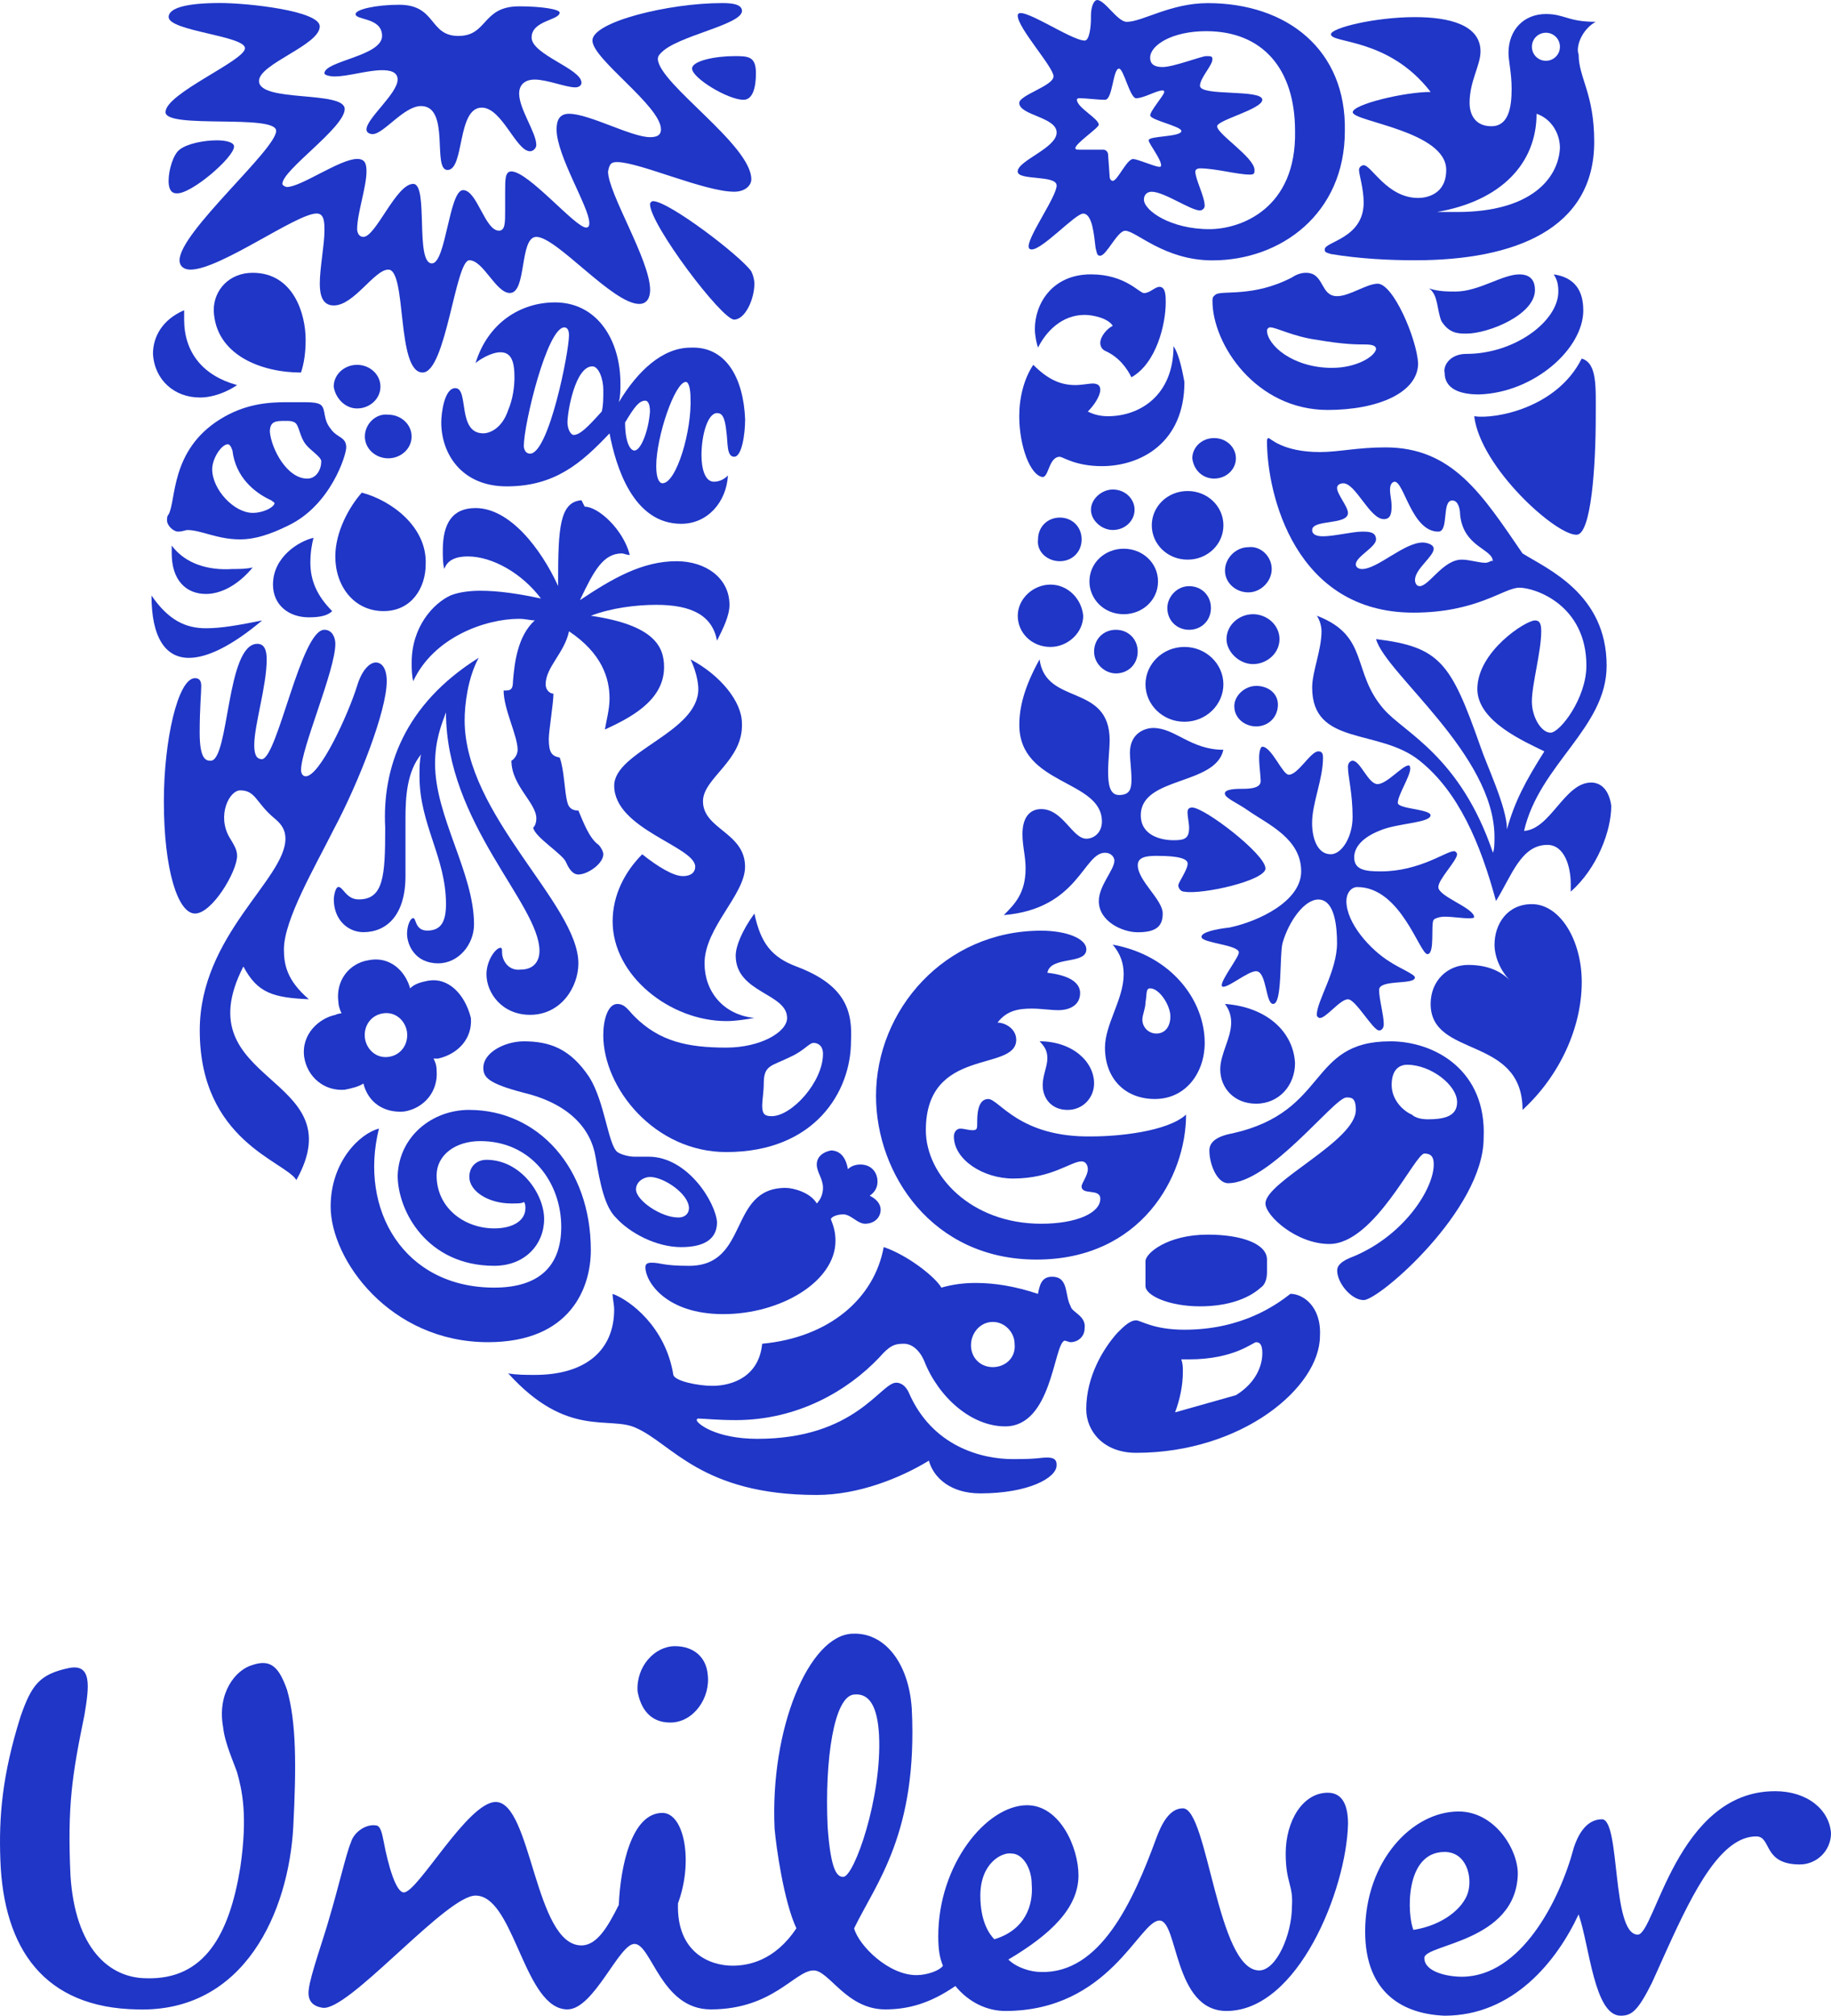
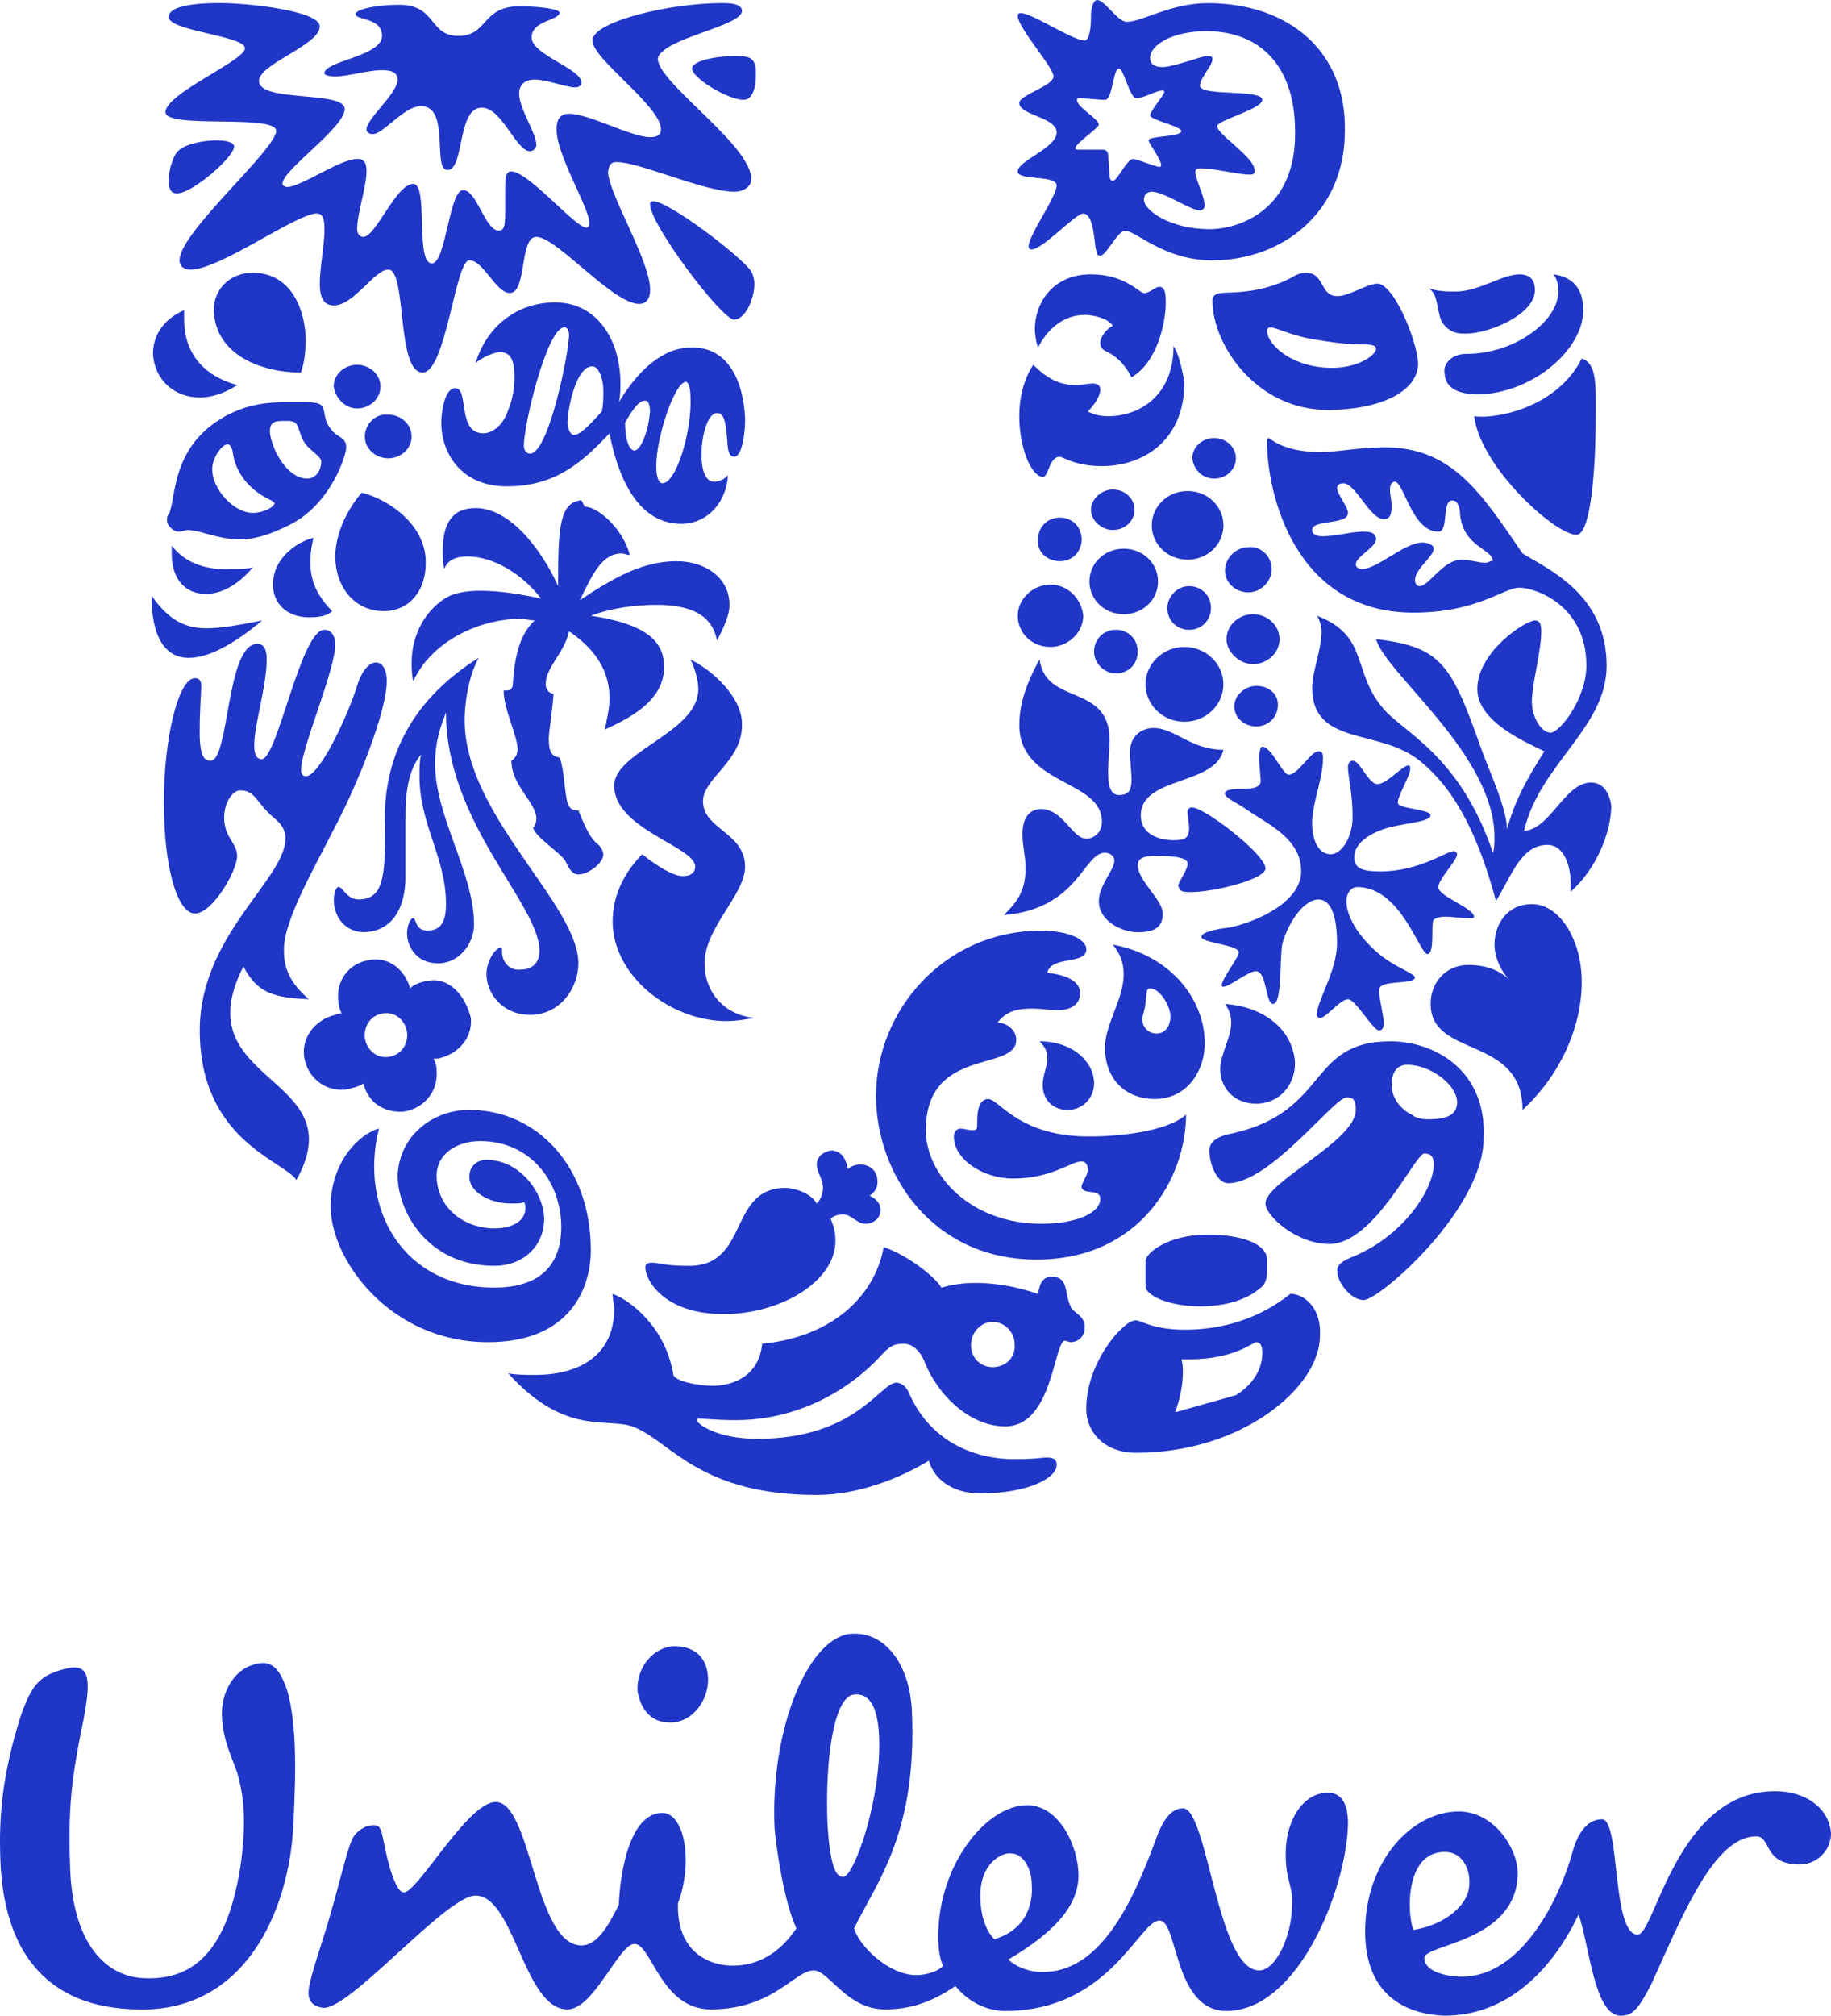
<svg xmlns="http://www.w3.org/2000/svg" id="Capa_1" data-name="Capa 1" viewBox="0 0 514.78 566.37">
  <defs>
    <style>
      .cls-1 {
        fill: #1f36c7;
        fill-rule: evenodd;
        stroke-width: 0px;
      }
    </style>
  </defs>
  <g id="text">
    <g id="Mask">
      <path id="path-1" class="cls-1" d="m499.01,503.29c9.2,0,15.33,5.26,15.77,11.83,0,4.82-3.94,8.76-8.76,8.76-10.51,0-7.88-7.88-12.26-7.88-9.81,0-17.52,15.08-24.86,31.23l-1.13,2.49-1.68,3.75-1.68,3.71c-3.94,7.88-5.69,9.2-8.76,9.2-7.45,0-8.76-19.71-11.83-28.47-6.13,13.14-18.4,28.47-37.67,28.47-11.39-.44-22.34-6.13-22.34-23.65,0-19.71,13.14-33.73,26.28-33.73,10.07,0,16.64,10.51,16.64,17.52-.44,19.27-26.28,19.71-26.28,23.65s6.57,5.26,10.51,5.26c16.64,0,27.6-21.46,31.54-36.36.88-2.63,3.07-7.88,7.88-7.88,5.26,0,2.63,32.41,10.07,32.41,4.82,0,10.95-40.3,38.55-40.3Zm-259.31-44.24c8.76-.44,15.77,7.88,16.64,21.03,1.75,35.04-10.07,49.06-16.21,61.76,1.31,4.82,9.64,13.14,17.52,13.14,3.07,0,6.57-1.31,7.45-2.63-.88-2.19-1.31-4.38-1.31-8.32,0-20.15,13.58-36.79,24.97-36.79,9.2,0,14.45,11.83,14.45,19.71,0,9.2-7.88,16.64-19.71,23.65,2.19,2.19,6.13,3.5,9.2,3.5,16.64.44,25.84-19.71,32.41-37.67,1.31-3.5,3.5-8.32,7.45-8.32,7.01,0,9.64,45.55,21.46,45.55,4.82,0,9.2-10.07,9.2-17.96.44-6.13-1.75-6.57-1.75-14.89,0-9.2,4.82-17.08,11.83-17.08,4.38,0,5.69,3.94,5.69,8.76-.44,18.4-14.02,52.56-34.17,52.56-14.89,0-13.58-25.41-18.84-25.41-5.69,0-14.02,25.41-43.36,25.41-4.82,0-10.07-2.19-14.02-7.01-7.01,4.82-13.14,6.57-19.71,6.57-10.95,0-15.77-10.95-20.15-10.95-5.26,0-11.39,10.95-28.91,10.95-14.02,0-16.64-18.4-21.46-18.4-4.38,0-11.39,18.4-18.84,18.4-5.98,0-9.67-7.61-13.15-15.4l-1.04-2.34c-3.29-7.37-6.57-14.24-11.65-14.24-3.98,0-12.26,7.42-20.65,15.05l-2.29,2.08c-8.36,7.62-16.43,14.82-19.99,14.4-3.07-.44-4.38-2.19-3.94-5.26.44-3.94,4.38-14.89,5.69-19.71,2.63-8.76,4.82-18.4,6.13-21.46.88-3.07,4.38-5.26,7.01-4.82,1.31,0,1.75,2.19,2.19,4.38,1.31,7.01,3.5,14.45,5.69,14.45,3.94,0,17.96-25.41,25.84-25.41,10.07,0,10.95,40.3,24.09,40.3,4.38,0,7.45-5.26,10.51-11.39.44-10.51,3.5-25.84,12.26-25.84,6.13,0,8.76,13.58,4.38,25.41-.44,14.02,9.2,17.52,15.33,17.52,4.38,0,11.83-1.31,17.96-10.51-3.5-7.45-5.69-22.78-6.13-28.03-1.31-28.03,9.64-54.32,21.9-54.75Zm-168.64,8.76c5.26-1.75,7.45.88,9.64,7.01,2.63,9.2,2.63,21.46,1.75,38.55-1.31,23.65-13.58,52.12-43.8,51.25-26.28-.44-37.67-17.08-38.55-42.05-.44-11.83.44-23.65,5.69-40.3,3.07-8.76,5.26-11.83,13.58-13.58,6.57-1.31,5.69,5.26,4.38,13.14-3.5,17.08-4.82,25.41-3.94,45.12,1.31,20.59,10.95,28.91,21.46,28.91,16.21.44,23.22-12.26,26.28-31.1,2.19-14.89.44-21.9-.88-26.72-.88-2.63-3.5-8.32-3.94-12.7-1.75-9.64,3.5-16.21,8.32-17.52Zm213.32,53c-2.63-.44-8.76,2.63-8.76,11.83,0,7.45,2.63,10.95,3.94,12.26,8.76-2.63,10.95-9.64,10.51-15.33,0-4.82-2.63-8.76-5.69-8.76Zm121.77-.44c-11.39,0-10.51,17.96-8.76,21.9,8.32-1.31,14.02-6.13,15.33-10.51,1.31-4.38-.44-11.39-6.57-11.39Zm-165.48-44.27l-.53.03c-5.69.44-8.32,18.4-7.45,37.23.88,12.26,2.63,14.02,4.38,14.02,3.07,0,10.95-22.34,10.07-39.86-.44-7.88-2.63-11.83-7.01-11.39l.53-.03Zm-50.91-13.55c5.26,0,8.76,3.07,9.2,7.88.88,6.57-3.94,13.58-10.51,13.58-5.69,0-8.32-3.94-9.2-8.76-.44-7.01,4.82-12.7,10.51-12.7Z" />
    </g>
  </g>
  <path id="fish" class="cls-1" d="m301.02,367.06c-1.75-3.07-.44-8.32-5.26-8.32-3.07,0-3.5,2.63-3.94,4.82-6.57-2.19-12.26-3.07-17.52-3.07-3.5,0-6.57.44-9.64,1.31-1.75-3.07-9.64-9.2-16.21-11.39-2.63,14.45-15.33,25.41-34.17,27.16-.88,9.2-8.32,11.83-14.02,11.83-3.94,0-10.51-1.31-10.95-3.07-2.19-13.58-12.26-21.03-17.08-22.78,0,1.31.44,3.07.44,4.38,0,11.39-7.88,18.4-22.34,18.4-2.19,0-5.26,0-7.45-.44,16.64,18.4,28.47,11.83,35.92,15.33,10.07,4.38,18.4,18.84,50.81,18.84,11.83,0,23.65-4.82,31.54-9.64,1.31,4.82,6.13,9.2,14.45,9.2,13.58,0,21.46-4.38,21.46-7.88,0-.88,0-2.19-2.63-2.19-2.19,0-2.19.44-9.64.44-8.76,0-22.78-3.5-29.35-18.84-1.31-2.63-3.07-2.63-3.5-2.63-4.38,0-11.39,15.77-38.98,15.77-11.83,0-17.08-4.38-17.08-5.26,0,0,0-.44.44-.44,1.31,0,5.26.44,10.51.44,17.52,0,31.54-8.32,40.3-17.52,3.07-3.5,4.38-3.94,7.01-3.94,2.19,0,4.38,1.75,5.69,4.82,3.94,10.07,13.14,18.4,22.78,18.4,13.14,0,13.58-22.78,16.64-24.09.44,0,1.31.44,1.75.44,1.75,0,3.94-1.31,3.94-3.94.44-3.5-3.5-4.38-3.94-6.13h0Zm-21.9,17.08c-3.5,0-6.13-2.63-6.13-6.13s2.63-6.57,6.13-6.57,6.13,3.07,6.13,6.13c.44,3.94-2.63,6.57-6.13,6.57Z" />
  <path id="chilli_pepper" data-name="chilli pepper" class="cls-1" d="m233.57,323.26c3.07,0,4.38,2.63,4.82,5.26.88-.88,2.19-1.31,3.5-1.31,3.07,0,4.82,2.19,4.82,4.82,0,1.75-.88,3.07-2.19,3.94,1.75.88,3.07,2.19,3.07,3.94,0,2.19-1.75,3.94-4.38,3.94-2.19,0-3.94-2.63-6.13-2.63-1.31,0-3.07.44-3.5,1.31.88,2.19,1.31,3.94,1.31,6.13,0,11.39-15.33,20.59-31.54,20.59s-21.9-9.2-21.9-13.14c0-.88.44-1.31,1.75-1.31,2.63,0,3.07.88,10.51.88,17.08,0,10.95-21.9,27.16-21.9,2.19,0,7.01,1.31,8.76,4.38,1.31-1.31,1.75-3.07,1.75-4.38,0-2.63-1.75-4.38-1.75-6.57s1.75-3.5,3.94-3.94Z" />
  <path id="swirl" class="cls-1" d="m131.94,311.87c19.27,0,34.17,16.21,34.17,39.42,0,10.51-5.69,25.84-28.91,25.84-27.6,0-44.24-23.22-44.24-38.11,0-12.7,8.32-20.59,13.58-21.9-5.69,22.78,7.01,44.68,32.41,44.68,12.7,0,18.84-6.13,18.84-17.08,0-12.26-8.32-24.09-22.78-24.09-7.01,0-12.26,3.94-12.26,9.64,0,9.2,7.88,14.89,16.21,14.89,5.26,0,8.76-2.19,8.76-5.69,0-.44,0-1.31-.44-1.75-.44.44-1.75.44-3.5.44-6.57,0-11.83-3.5-11.83-7.45,0-3.07,2.19-4.82,4.82-4.82,9.64,0,16.21,9.64,16.21,16.64s-5.26,13.14-14.02,13.14c-18.84,0-27.16-15.33-27.16-25.41.44-10.95,9.64-18.4,20.15-18.4Z" />
  <g id="packaging">
    <path class="cls-1" d="m362.78,363.56c-3.94,3.07-13.58,10.07-29.79,10.07-8.76,0-12.26-2.63-13.58-2.63-1.75,0-3.5,1.75-5.26,3.5-3.94,4.38-8.76,12.26-8.76,21.46,0,6.13,4.82,12.26,14.02,12.26,29.79,0,51.69-18.4,51.69-32.85.44-8.32-4.82-11.83-8.32-11.83Zm-15.33,28.47l-17.08,4.82c1.31-3.5,2.19-7.45,2.19-11.39,0-1.31,0-2.19-.44-3.5h2.19c12.7,0,17.96-4.82,18.84-4.82s1.75.44,1.75,3.07c0,3.5-1.75,8.32-7.45,11.83h0Z" />
    <path class="cls-1" d="m337.38,367.06c7.01,0,13.14-1.75,17.08-5.26,1.31-.88,1.75-2.63,1.75-4.38v-3.5c0-4.38-7.01-7.01-16.64-7.01-11.39,0-17.52,5.26-17.52,7.45v7.01c0,2.63,6.57,5.69,15.33,5.69h0Z" />
  </g>
  <path id="clothes" class="cls-1" d="m390.82,292.6c-23.22,0-17.08,19.71-44.24,25.84-4.82.88-6.57,2.63-6.57,4.82,0,3.94,2.19,9.2,5.26,9.2,11.83,0,29.79-24.09,33.29-24.09,1.31,0,2.63,0,2.63,3.5,0,8.76-25.41,20.15-25.41,26.28,0,3.5,8.76,11.39,17.96,11.39,12.7,0,24.09-25.41,26.72-25.41,2.19,0,2.63,1.31,2.63,3.07,0,7.01-8.76,20.59-23.65,26.28-3.07,1.31-3.5,2.63-3.5,3.5,0,3.5,3.94,8.32,7.45,8.32,4.38,0,33.73-25.41,33.73-45.55.88-18.84-13.58-27.16-26.28-27.16h0Zm10.51,21.9c-1.75,0-3.5-.44-4.38-1.31-2.19-.88-5.69-3.94-5.69-8.32s2.19-5.69,4.38-5.69c6.57,0,14.02,5.69,14.02,10.51,0,3.94-3.5,4.82-8.32,4.82Z" />
-   <path id="spoon" class="cls-1" d="m182.32,325.01h-3.94c-1.31,0-3.5-.44-4.82-1.31-2.63-2.19-3.5-14.02-7.88-21.03-5.26-7.88-10.95-10.07-18.4-10.07-5.26,0-11.39,3.07-11.39,7.45,0,2.63,1.31,4.38,11.39,7.01,12.7,3.07,18.84,10.07,20.15,17.96,1.31,7.88,2.63,14.02,5.69,17.08,3.94,4.38,11.39,8.32,18.4,8.32,5.69,0,10.07-1.75,10.07-7.01-.44-5.69-8.32-18.4-19.27-18.4Zm8.32,17.08c-4.82,0-11.83-4.82-11.83-7.88,0-2.19,2.19-3.5,3.94-3.5,3.94,0,10.95,4.82,10.95,8.76,0,1.31-.88,2.63-3.07,2.63Z" />
  <g id="wave">
    <path class="cls-1" d="m277.81,308.81c-3.07,0-3.07,4.82-3.07,6.57s0,2.19-1.31,2.19-2.19-.44-3.5-.44c-.88,0-1.75.88-1.75,2.19,0,6.57,8.32,11.83,16.64,11.83,10.95,0,16.21-4.82,19.27-4.82,1.31,0,1.75,1.31,1.75,2.19,0,1.75-1.75,3.94-1.75,4.82,0,2.63,5.26.44,5.26,3.5,0,3.94-6.57,7.01-16.64,7.01-19.71,0-32.41-13.58-32.41-26.28,0-23.65,25.41-16.21,25.41-25.41,0-3.07-3.07-4.82-5.26-4.82,2.63-3.5,6.13-3.94,9.64-3.94,2.63,0,5.26.44,7.45.44,3.07,0,6.13-1.31,6.13-4.82,0-2.19-1.75-4.82-9.2-5.69.88-4.82,10.95-2.19,10.95-6.57,0-3.07-5.69-5.26-12.7-5.26-27.16,0-46.43,22.34-46.43,46.43,0,21.9,15.77,45.99,45.12,45.99s42.05-23.22,42.05-40.74c-5.26,4.82-19.27,6.13-26.28,6.13-20.59.44-26.28-10.51-29.35-10.51Z" />
    <path class="cls-1" d="m300.15,311.87c4.38,0,7.45-3.5,7.45-7.45,0-6.13-6.13-11.83-15.33-11.83,1.75,1.75,2.19,3.07,2.19,4.82,0,2.19-1.31,4.82-1.31,7.45,0,3.94,2.63,7.01,7.01,7.01Zm44.24-29.79c1.31,1.75,1.75,3.5,1.75,5.26,0,4.38-3.07,8.76-3.07,13.14,0,5.26,3.94,9.64,10.07,9.64,6.57,0,10.95-5.26,10.95-11.39-.44-8.76-7.88-15.77-19.71-16.64Zm-31.54-16.64c2.19,2.63,3.07,5.26,3.07,8.32,0,7.01-5.26,14.02-5.26,20.59,0,8.76,5.69,14.45,14.02,14.45,8.76,0,14.02-7.45,14.02-15.77,0-11.83-9.2-24.53-25.84-27.6Zm12.26,24.97c-2.19,0-3.94-1.75-3.94-3.94,0-1.31.88-3.07.88-4.82.44-2.19,0-3.94,1.31-3.94,2.63,0,5.69,4.82,5.69,7.88,0,2.63-1.31,4.82-3.94,4.82Z" />
  </g>
  <g id="bowl">
-     <path class="cls-1" d="m223.93,271.58c-7.01-2.63-10.07-6.57-11.83-14.89-3.5,4.82-5.26,9.2-5.26,11.83,0,10.51,14.45,10.51,14.45,17.52,0,3.94-7.45,8.32-17.08,8.32-10.95,0-18.84-1.75-25.84-8.76-1.75-1.75-2.63-3.5-4.82-3.5-2.63,0-3.94,4.38-3.94,8.76,0,14.89,14.45,32.85,34.6,32.85,24.97,0,35.04-17.08,35.04-31.1.44-8.32-1.31-15.77-15.33-21.03Zm-7.01,42.05c-2.19,0-2.63-.88-2.63-3.07,0-1.31.44-3.94.44-6.13,0-5.26,2.19-4.82,7.45-7.45,3.94-1.75,5.26-3.94,6.57-3.94s2.63.88,2.63,3.07c0,7.88-8.76,17.52-14.45,17.52Z" />
    <path class="cls-1" d="m191.95,246.17c-2.63,0-7.01-2.63-11.39-6.13-4.82,4.82-8.32,11.39-8.32,18.84,0,15.33,16.21,28.03,31.98,28.03,2.63,0,5.26-.44,7.88-.88-8.76-.88-14.02-7.45-14.02-15.33,0-10.07,11.39-19.27,11.39-27.16,0-9.64-11.83-10.51-11.83-18.4,0-6.57,11.39-11.39,10.95-21.9,0-6.13-6.13-13.58-14.45-17.96,1.31,2.63,2.19,6.13,2.19,8.32,0,12.26-23.65,17.52-23.65,27.16,0,12.26,22.78,17.08,22.78,22.78,0,1.31-.88,2.63-3.5,2.63Z" />
  </g>
  <path id="heart" class="cls-1" d="m430.68,254.05c7.88,0,14.02,10.07,14.02,21.9,0,12.7-6.13,26.28-16.64,35.92,0-21.03-25.84-14.45-25.84-29.79,0-6.57,4.82-10.95,10.51-10.95,4.82,0,8.76,1.31,11.83,4.38-2.63-2.63-4.38-6.57-4.38-10.07,0-5.69,3.5-11.39,10.51-11.39h0Z" />
  <path id="flower" class="cls-1" d="m120.56,275.52c-2.19.44-3.94.88-5.26,2.19-1.31-4.82-5.69-9.2-11.83-7.88-5.26.88-9.2,5.69-8.32,11.83,0,.88.44,2.19.88,3.07,0,0-.88,0-1.75.44-4.38.88-9.64,5.26-8.76,11.83.88,5.69,5.69,9.64,11.39,9.2,2.19-.44,3.94-.88,5.26-1.75,1.31,5.26,5.69,8.32,11.39,7.88,5.69-.88,9.64-5.69,9.2-11.39,0-1.75-.44-2.63-.88-3.5h1.31c5.69-1.31,9.64-5.69,9.2-11.39-1.75-7.01-6.57-11.39-11.83-10.51h0Zm-11.39,21.46c-3.5.44-6.13-2.19-6.57-5.26-.44-3.5,1.75-6.57,5.26-7.01,3.5-.44,6.13,2.19,6.57,5.26.44,3.5-1.75,6.57-5.26,7.01Z" />
  <g id="transformation">
    <path class="cls-1" d="m404.39,249.24c0-2.19,5.26-7.45,5.26-9.2,0-.44-.44-.88-.88-.88-2.19,0-9.64,5.69-20.59,5.69-4.38,0-7.45-.44-7.45-3.94,0-3.07,2.63-5.69,7.01-7.45,4.82-2.19,14.45-2.19,14.45-4.38,0-1.75-9.2-1.75-9.2-3.5,0-2.19,3.5-7.45,3.5-9.64,0,0,0-.88-.44-.88-1.75,0-6.13,5.26-8.76,5.26s-4.82-6.57-7.01-6.57c-.44,0-1.31.44-1.31,1.75,0,2.63,1.31,7.45,1.31,14.02,0,5.69-3.07,10.51-6.13,10.51-3.94,0-5.26-4.82-5.26-8.76,0-5.69,3.07-12.26,3.07-18.4,0-1.31-.44-1.75-1.31-1.75-2.19,0-5.69,6.57-8.32,6.57-1.75,0-4.82-7.88-7.45-7.88-.44,0-.88,1.31-.88,3.07,0,2.19.44,5.26.44,6.57,0,1.75-2.19,2.19-4.82,2.19-1.75,0-5.26,0-5.26,1.31s3.5,2.63,6.57,4.82c5.69,3.94,14.89,7.88,14.89,17.08,0,8.32-11.83,14.02-20.15,15.77-3.94.44-7.88,1.31-7.88,2.63,0,1.75,10.51,2.19,10.51,4.38,0,1.31-4.82,7.45-4.82,9.2,0,.44.44.44.44.44,1.75,0,7.01-4.38,9.2-4.38,3.07,0,2.63,9.2,4.82,9.2,2.63,0,1.75-13.58,2.63-17.08,1.75-6.13,6.13-12.26,10.07-12.26,4.82,0,5.26,8.32,5.26,12.26,0,7.88-5.69,16.21-5.69,20.15,0,.44.44.88.88.88,1.75,0,5.69-5.26,7.88-5.26s7.01,8.76,8.76,8.76c.88,0,1.31-.88,1.31-1.75,0-2.63-1.31-7.01-1.31-9.64,0-3.07,10.07-1.31,10.07-3.5,0-.88-4.38-2.63-7.01-4.38-5.69-3.5-12.26-10.95-12.26-17.08,0-2.19,1.31-3.94,3.07-3.94,12.26,0,17.52,18.84,19.71,18.84s.88-8.32,1.75-9.64c.44-.44,1.75-.88,3.07-.88,2.19,0,4.82.44,6.57.44,1.31,0,1.75,0,1.75-.44-.44-2.63-10.07-5.69-10.07-8.32h0Z" />
    <path class="cls-1" d="m355.77,243.98c0-3.94-17.08-17.08-20.59-17.08-.88,0-1.31.44-1.31,1.31,0,1.31.44,3.07.44,4.38,0,3.07-1.31,3.5-4.38,3.5-3.5,0-9.2-1.31-9.2-7.01,0-10.95,21.03-8.32,23.22-18.4-9.2,0-13.58-6.13-19.71-6.13-2.19,0-6.57,1.31-6.57,7.01,0,1.75.44,4.82.44,7.45s-.44,4.38-3.5,4.38c-2.63,0-3.07-3.07-3.07-6.57,0-3.07.44-6.57.44-8.76,0-16.21-17.96-9.64-19.71-22.78-4.38,7.88-5.69,13.58-5.69,18.4,0,17.08,23.22,15.33,23.22,27.16,0,3.07-2.19,4.82-4.38,4.82-3.94,0-6.57-8.32-12.7-8.32-3.07,0-5.26,2.19-5.26,7.01,0,3.5.88,6.13.88,9.64,0,7.01-3.07,10.07-6.13,13.14,21.03-1.75,22.34-17.52,28.47-17.52,1.75,0,2.63,1.31,2.63,2.19,0,2.63-4.38,7.01-4.38,11.39,0,5.69,6.57,8.76,10.95,8.76,5.26,0,7.01-1.75,7.01-5.26,0-3.94-7.01-9.2-7.01-13.58,0-2.19,2.19-2.63,5.26-2.63,6.57,0,8.76.88,8.76,2.19,0,1.75-2.63,5.26-2.63,6.13,0,.44.44,1.75,1.75,1.75,4.82.88,22.78-3.07,22.78-6.57Z" />
  </g>
  <path id="hair" class="cls-1" d="m134.57,184.85c-3.07,5.69-3.94,13.14-3.94,17.52,0,26.72,31.98,51.69,31.98,68.33,0,6.57-4.82,14.45-13.58,14.45-7.88,0-12.26-6.13-12.26-11.39,0-3.94,2.63-7.45,3.94-7.45.44,0,.44.44.44,1.31,0,2.19,1.75,5.26,5.26,4.82,3.5,0,5.26-2.19,5.26-5.26,0-13.14-26.28-35.92-26.28-67.02-1.31,3.5-3.07,7.88-3.07,14.45,0,14.89,10.95,30.66,10.95,45.12,0,5.69-4.38,10.95-10.07,10.95-6.57,0-8.76-5.26-8.76-8.32,0-2.19.88-4.38,1.75-4.38s.44,3.5,3.94,3.5c3.94,0,5.26-2.63,5.26-7.45,0-13.14-7.45-22.34-7.45-35.92,0-2.19,0-4.38.44-6.13-3.94,4.82-4.38,11.83-4.38,17.96v16.21c0,10.95-5.26,15.77-11.83,15.77-4.38,0-8.32-3.5-8.32-9.2,0-.88.44-3.5,1.31-3.5,1.31,0,2.19,3.5,5.69,3.5,7.01,0,7.45-6.57,7.45-20.15-.88-16.64,5.26-34.6,26.28-47.74h0Z" />
  <path id="hand" class="cls-1" d="m91.21,176.96c2.19,0,3.07,2.19,3.07,3.94,0,7.45-9.64,29.35-9.64,35.48,0,.88.44,1.75,1.31,1.75,3.94,0,11.83-17.08,14.45-25.41,1.31-4.38,3.5-6.57,5.26-6.57s3.07,1.75,3.07,5.26c0,8.32-7.88,28.47-14.89,41.61-5.26,10.51-14.02,25.41-14.02,33.73,0,4.38.88,8.76,7.01,14.02-10.07-.44-14.45-1.75-18.4-9.2-17.08,33.29,31.54,30.22,14.89,60.01-3.07-5.26-27.16-10.95-27.16-42.05,0-26.72,24.09-42.49,24.09-53.88,0-2.19-.88-3.94-3.07-5.69-5.26-4.38-5.26-7.88-9.64-7.88-3.07,0-6.57,7.01-3.07,13.14,1.31,2.19,2.19,3.5,2.19,5.26,0,4.38-7.01,16.21-11.83,16.21s-8.76-12.26-8.76-31.54c0-17.08,3.94-34.6,8.76-34.6,1.31,0,1.75.88,1.75,2.19,0,2.19-.44,6.13-.44,13.14,0,7.45,1.75,7.88,3.07,7.88,5.26,0,4.38-32.85,13.14-32.85,2.19,0,2.63,2.19,2.63,4.38,0,7.45-3.5,18.4-3.5,24.09,0,3.07.88,3.94,2.19,3.94,4.38-.44,10.95-36.36,17.52-36.36h0Z" />
  <path id="plant" class="cls-1" d="m447.32,219.89c-7.45,0-11.39,13.14-18.84,13.58,4.38-18.84,23.22-28.91,23.22-46.43,0-20.15-16.64-27.16-23.65-31.54-11.39-16.64-19.71-29.79-38.55-29.79-7.88,0-13.14,1.31-18.4,1.31-10.51,0-14.02-3.94-14.45-3.94,0,0-.44,0-.44.88,0,14.89,7.88,48.18,41.17,48.18,17.96,0,25.41-7.01,29.79-7.01s18.84,4.82,18.84,21.9c0,9.2-7.45,18.84-10.07,18.84s-5.26-4.38-5.26-8.76c0-4.82,2.63-14.02,2.63-19.71,0-2.19-.44-3.07-1.75-3.07-2.63,0-16.21,8.76-16.21,19.27,0,9.2,13.58,14.89,18.84,17.52-5.26,8.32-8.32,14.02-10.51,21.9,0-6.13-5.69-17.96-7.45-23.22-8.32-23.65-11.39-28.03-29.35-30.22,2.63,9.64,33.29,32.41,33.29,55.63,0,1.31,0,3.5-.44,4.38-9.2-27.16-24.97-33.73-30.66-40.3-9.2-10.51-3.94-20.59-18.84-26.28.88,1.31,1.31,3.07,1.31,4.38,0,5.26-2.63,11.39-2.63,15.77,0,16.64,18.84,11.39,30.22,20.59,10.95,8.76,17.08,23.22,21.46,39.42,4.38-7.01,7.01-15.77,14.45-15.77,4.82,0,6.57,6.13,6.57,10.95v2.19c7.45-6.57,11.39-17.08,11.39-24.09-.44-3.5-2.19-6.57-5.69-6.57h0Zm-29.79-61.76c-1.75,0-4.38-.88-6.57-.88-5.26,0-9.2,7.45-11.83,7.45-.88,0-1.31-.88-1.31-1.75,0-3.07,5.26-6.57,5.26-8.76,0-1.31-2.19-1.75-3.07-1.75-5.26,0-12.7,7.45-17.08,7.45-.88,0-1.75-.44-1.75-1.31,0-2.19,5.69-4.82,5.69-7.01s-2.19-2.19-3.94-2.19c-2.63,0-7.88,1.31-10.95,1.31-1.75,0-3.07-.44-3.07-1.75,0-3.07,10.07-1.31,10.07-4.82,0-1.75-3.07-5.26-3.07-7.01,0-.88.88-1.31,1.75-1.31,3.5,0,7.45,10.07,11.39,10.07,1.75,0,2.19-1.31,2.19-3.5s-.44-3.07-.44-4.82.88-2.19,1.31-2.19c2.63,0,4.82,14.02,12.26,14.02,3.07,0,.88-8.76,3.94-8.76,1.75,0,2.19,2.63,2.19,3.94.88,9.2,9.2,9.64,9.2,13.14-.44-.44-.88.44-2.19.44h0Z" />
  <g id="particles">
    <path class="cls-1" d="m312.85,137.54c3.5,0,6.13,2.63,6.13,5.69s-2.63,5.69-6.13,5.69c-3.07,0-6.13-2.63-6.13-5.69s3.07-5.69,6.13-5.69Zm40.3,55.19c-3.07,0-6.13,2.63-6.13,5.69,0,3.5,3.07,5.69,6.13,5.69,3.5,0,6.13-2.63,6.13-6.13,0-3.07-2.63-5.26-6.13-5.26Zm-20.15-10.95c-6.13,0-10.95,4.82-10.95,10.51s4.82,10.51,10.95,10.51,10.95-4.82,10.95-10.51-4.82-10.51-10.95-10.51Zm-19.27-4.82c-3.5,0-6.13,2.63-6.13,6.13s3.07,6.13,6.13,6.13c3.5,0,6.13-2.63,6.13-6.13s-2.63-6.13-6.13-6.13Zm38.55,9.64c3.94,0,7.45-3.07,7.45-7.01s-3.5-7.01-7.45-7.01-7.45,3.07-7.45,7.01c0,3.5,3.5,7.01,7.45,7.01Zm-56.94-22.34c-4.82,0-9.2,3.94-9.2,8.76s3.94,8.76,9.2,8.76c4.82,0,9.2-3.94,9.2-8.76-.44-4.82-4.38-8.76-9.2-8.76Zm32.85,6.57c0,3.5,2.63,6.13,6.13,6.13s6.13-2.63,6.13-6.13-2.63-6.13-6.13-6.13-6.13,3.07-6.13,6.13Zm-12.26,1.75c5.26,0,9.64-3.94,9.64-9.2s-4.38-9.2-9.64-9.2-9.64,3.94-9.64,9.2c0,4.82,3.94,9.2,9.64,9.2Zm35.04-6.13c3.5,0,6.57-3.07,6.57-6.57s-3.07-6.57-6.57-6.13c-3.5,0-6.57,3.07-6.57,6.57s3.07,6.13,6.57,6.13Zm-53-8.76c3.5,0,6.13-2.63,6.13-6.13s-2.63-6.13-6.13-6.13-6.13,2.63-6.13,6.13c-.44,3.5,2.63,6.13,6.13,6.13Zm35.92-.44c5.69,0,10.07-4.38,10.07-9.64s-4.38-9.64-10.07-9.64-10.07,4.38-10.07,9.64,4.38,9.64,10.07,9.64Zm7.45-22.78c3.5,0,6.13-2.63,6.13-5.69s-2.63-5.69-6.13-5.69-6.13,2.63-6.13,5.69c.44,3.5,3.07,5.69,6.13,5.69Z" />
  </g>
  <path id="tree" class="cls-1" d="m164.36,142.36c3.94,0,10.95,6.57,12.7,13.58-.88,0-1.75-.44-2.19-.44-5.26,0-7.88,4.82-11.83,13.14,9.2-6.13,17.52-10.95,27.16-10.95,8.32,0,14.89,4.82,14.89,12.26,0,3.07-1.75,6.57-3.5,10.07-1.31-7.01-7.01-10.07-17.08-10.07-5.69,0-12.7.88-18.4,3.07,17.96,2.63,20.59,8.76,20.59,14.45,0,9.64-10.07,14.45-16.64,17.52.44-2.63,1.31-5.69,1.31-8.76,0-5.69-2.19-12.7-11.39-18.84-1.31,6.13-6.57,10.07-6.57,14.89,0,1.75,1.31,2.63,2.19,2.63,0,2.63-1.31,10.51-1.31,12.7,0,3.94.88,4.82,3.07,5.26,1.31,3.5,1.31,9.64,2.19,12.7.44,1.75,1.75,2.19,3.07,2.19,1.31,3.07,3.07,7.88,5.69,9.64.44.44,1.31,1.75,1.31,2.63,0,2.63-4.38,5.69-7.01,5.69-.88,0-2.19-.44-3.5-3.5-.88-2.19-8.76-7.01-9.2-9.64.44-.44.88-1.31.88-2.63,0-4.38-7.01-9.2-7.01-16.21.88-.44,1.75-1.75,1.75-3.07,0-3.94-3.94-11.39-3.94-16.64,1.75,0,2.63,0,2.63-2.63.44-5.26,1.31-12.7,6.13-17.08-1.31,0-2.63-.44-4.38-.44-9.64,0-24.09,5.26-29.79,17.52-.44-1.75-.44-3.5-.44-5.26,0-10.07,6.13-16.64,10.95-18.84,2.19-.88,5.26-1.31,8.32-1.31,5.26,0,10.95.88,17.08,2.19-5.26-7.01-13.58-11.83-20.59-11.83-3.07,0-5.69.88-6.57,3.5-.44-1.31-.44-3.5-.44-5.26,0-7.45,2.63-11.83,9.2-11.83,9.64,0,18.4,11.39,23.22,21.9v-1.31c0-14.89.44-22.34,6.57-22.78l.88,1.75h0Z" />
  <g id="bee">
    <path class="cls-1" d="m42.59,167.33c0,11.83,3.94,17.52,10.51,17.52,5.26,0,12.26-3.5,20.59-10.51-6.57,1.31-11.39,2.19-15.77,2.19-5.69,0-10.51-2.19-15.33-9.2Zm45.55-16.21c-3.94.88-11.39,5.26-11.39,13.14,0,5.69,4.38,9.2,10.07,9.2,3.07,0,5.26-.44,6.57-1.75-4.38-4.38-6.13-8.76-6.13-13.58,0-3.07.44-5.26.88-7.01Zm13.58-12.7c-3.5,3.94-7.45,10.95-7.45,17.96,0,8.32,5.26,15.33,13.58,15.33,7.88,0,11.83-6.57,11.83-13.14.44-10.51-9.64-17.96-17.96-20.15Zm-53.44,14.89v2.19c0,7.45,3.94,11.39,9.64,11.39,3.94,0,8.76-2.19,13.14-7.45-1.75.44-3.94.44-5.69.44-6.57.44-13.14-1.31-17.08-6.57Zm32.41-40.3c-5.26,0-11.83.44-18.84,4.82-14.02,8.76-12.26,22.78-14.45,26.72-.44.44-.44.88-.44,1.75,0,1.31,1.75,3.07,3.07,3.07s2.19-.44,2.63-.44c3.94,0,8.32,2.63,14.89,2.63,3.94,0,8.32-1.31,13.58-3.94,11.83-5.69,16.21-19.71,16.21-21.9,0-3.07-2.63-2.63-4.38-5.26-2.19-2.63-1.31-5.26-2.63-6.57-.88-.88-3.07-.88-6.13-.88h-3.5Zm-9.64,31.1c-5.26,0-11.39-6.57-11.39-12.26,0-3.07,2.63-7.01,4.38-7.01.44,0,.88.44,1.31,1.75.88,7.45,6.13,11.83,10.95,14.02.44.44.88.44.88.88-.44,1.31-3.5,2.63-6.13,2.63Zm19.27-14.45c0,2.19-1.31,4.82-3.94,4.82-5.69,0-10.07-8.32-10.51-13.14,0-3.07,1.75-3.07,4.38-3.07,1.31,0,1.75,0,2.63.44,1.31.88,1.31,3.94,3.07,6.13,1.31,1.75,4.38,3.5,4.38,4.82Zm12.26-7.01c0,3.5,3.07,6.13,6.57,6.13s6.57-2.63,6.57-6.13-3.07-6.13-6.57-6.13c-3.5-.44-6.57,2.63-6.57,6.13Zm-2.19-7.88c3.5,0,6.57-2.63,6.57-6.13s-3.07-6.13-6.57-6.13-6.57,2.63-6.57,6.13c.44,3.07,3.07,6.13,6.57,6.13Zm-44.24-3.07c5.69,0,10.51-3.5,10.51-3.5-9.64-2.63-14.89-9.2-14.89-18.4v-2.63c-6.13,2.63-8.76,7.45-8.76,12.26.44,7.45,6.13,12.26,13.14,12.26Zm28.47-7.01c.88-2.63,1.31-5.69,1.31-9.2,0-7.45-3.5-18.84-14.89-18.84-6.57,0-10.95,4.82-10.95,10.51.44,12.7,13.58,17.52,24.53,17.52Z" />
  </g>
  <g id="ice_cream" data-name="ice cream">
    <path class="cls-1" d="m444.69,100.75c-7.01,14.02-24.53,17.08-30.22,16.21,1.75,14.45,23.22,33.73,28.91,33.29,3.94-.44,5.26-18.84,5.26-33.29,0-8.32.44-14.89-3.94-16.21h0Zm.44-13.58c0-5.26-2.19-9.2-8.32-10.07.88,1.31,1.31,2.63,1.31,4.82,0,8.32-12.26,17.52-25.84,17.52-4.82,0-6.57,3.5-6.13,5.26,0,4.38,3.94,6.13,9.64,6.13,15.33-.44,29.35-12.7,29.35-23.65h0Z" />
    <path class="cls-1" d="m412.28,93.74c6.13,0,19.27-5.26,19.27-12.26,0-2.19-.88-4.38-4.38-4.38-4.82,0-11.39,4.82-17.96,4.82-2.19,0-4.82,0-7.45-.88,2.63,1.75,2.19,6.13,3.5,9.2,2.19,3.5,4.82,3.5,7.01,3.5Z" />
  </g>
  <g id="cycle">
    <path class="cls-1" d="m329.93,97.24c0,14.02-9.64,19.71-18.4,19.71-2.19,0-3.94-.44-5.69-1.31,1.75-1.75,3.5-4.38,3.5-6.13,0-1.31-.88-1.75-2.19-1.75-.88,0-3.07.44-4.82.44-4.38,0-7.88-1.75-11.83-5.69-2.63,3.94-3.94,9.2-3.94,14.45,0,8.32,3.07,16.64,6.57,17.08,1.75,0,1.75-5.69,4.82-5.69.88,0,4.38,2.63,11.83,2.63,10.95,0,23.22-6.57,23.22-23.65-.44-2.19-1.31-7.45-3.07-10.07h0Z" />
    <path class="cls-1" d="m304.96,88.48c2.19,0,6.57.88,7.88,3.07-1.75.88-3.5,3.07-3.5,4.82,0,.88.44,1.75,1.31,2.19,3.94,1.75,6.13,4.82,7.45,7.45,7.01-3.94,9.64-14.89,9.64-21.03,0-1.75,0-4.38-1.75-4.38-1.31,0-2.63,1.75-4.38,1.75-1.31,0-5.26-5.26-14.89-5.26-10.95,0-15.77,8.32-15.77,15.33,0,1.75.44,3.94.88,5.26,2.19-4.38,6.57-9.2,13.14-9.2h0Z" />
  </g>
  <path id="DNA" class="cls-1" d="m194.14,97.68c-7.88,0-14.89,6.57-20.15,15.33.44-1.75.44-3.5.44-5.26,0-12.26-6.57-22.78-18.4-22.78-9.64,0-18.84,5.69-22.34,17.08.88-.88,4.38-3.07,7.01-3.07,3.07,0,3.94,2.63,3.94,7.01,0,2.63-.44,6.13-1.75,9.2-1.75,5.26-5.26,6.57-7.01,6.57-7.45,0-3.94-12.7-7.88-12.7-3.07,0-3.94,7.01-3.94,9.64,0,8.76,5.69,17.96,18.4,17.96,13.58,0,21.03-6.57,28.91-14.89,1.75,9.2,6.57,25.41,20.15,25.41,7.45,0,12.7-6.13,13.14-13.58-.88.88-2.19,1.75-3.94,1.75-2.63,0-3.5-3.94-3.5-7.45,0-5.69,1.75-11.83,4.38-11.83,1.31,0,2.19.88,2.63,5.26.44,3.07,0,7.01,2.19,7.01s3.07-6.57,3.07-10.51c-.44-11.39-5.26-20.59-15.33-20.15h0Zm-45.12,29.79c-1.31,0-1.75-1.31-1.75-2.19,0-6.13,6.57-33.29,11.39-33.29.88,0,1.31.88,1.31,2.19,0,4.82-5.69,33.29-10.95,33.29Zm20.15-11.83c-3.94,4.38-6.13,6.57-7.88,6.57-.88,0-1.75-1.75-1.75-3.5,0-3.07,2.19-15.77,7.01-15.77,1.75,0,3.07,3.5,3.07,6.57,0,2.63,0,4.38-.44,6.13Zm9.2,10.95c-1.31,0-2.63-2.63-2.63-7.88,2.63-4.38,3.94-6.13,5.69-6.13.44,0,1.31.44,1.31,3.07-.44,5.69-2.63,10.95-4.38,10.95Zm7.88,9.2c-.88,0-1.75-1.31-1.75-4.82,0-8.32,5.26-23.65,8.32-23.65.88,0,1.31,2.19,1.31,4.38.44,9.2-3.94,24.09-7.88,24.09Z" />
  <path id="lips" class="cls-1" d="m387.31,79.72c-3.07,0-7.88,3.5-11.39,3.5-4.82,0-3.5-6.57-8.76-6.57-1.31,0-2.63.44-3.94,1.31-10.95,5.69-19.71,3.5-21.46,4.82-.44.44-.88.44-.88,1.75,0,12.26,12.26,30.66,32.41,30.66,14.02,0,25.41-4.82,25.41-13.14-.44-7.01-7.01-22.34-11.39-22.34Zm-12.7,23.65c-11.39,0-18.4-6.57-18.4-10.51,0-.44.44-.88.88-.88,1.75,0,6.57,2.63,13.14,3.5,7.45,1.31,11.39,1.31,13.58,1.31s3.07.44,3.07,1.31c-.44,2.19-5.69,5.26-12.26,5.26Z" />
-   <path id="dove" class="cls-1" d="m448.64,6.13c-7.88,0-8.76-2.19-14.02-2.19-6.13,0-10.51,4.38-10.51,10.95,0,2.19.88,5.69.88,10.07,0,5.26-.88,10.51-5.69,10.51-4.38,0-6.13-3.07-6.13-6.57,0-6.13,3.07-10.51,3.07-14.45,0-7.45-8.76-9.64-18.4-9.64-11.39,0-23.65,3.07-23.65,4.82,0,2.63,16.21.88,28.03,16.21-7.45,0-21.9,3.5-21.9,5.69,0,2.63,26.28,5.26,26.28,16.21,0,7.01-5.69,7.88-7.88,7.88-8.76,0-13.14-9.2-15.33-9.2-.44,0-1.31.44-1.31,1.31,0,1.31,1.31,5.26,1.31,9.2,0,10.07-10.95,10.95-10.95,13.14,0,.88.44.88,1.75,1.31,7.88,1.31,16.21,1.75,23.65,1.75,28.03,0,50.37-8.76,50.37-33.29,0-13.58-4.38-17.96-4.38-24.53-.88-2.19.88-7.01,4.82-9.2Zm-38.98,53.44h-5.69c17.96-3.07,28.03-13.58,28.03-27.6,3.94,1.31,6.57,5.26,6.57,9.64-.44,8.32-7.88,17.96-28.91,17.96h0Zm24.97-42.49c-2.19,0-3.94-1.75-3.94-3.94s1.75-3.94,3.94-3.94,3.94,1.75,3.94,3.94-1.75,3.94-3.94,3.94Z" />
  <path id="spark" class="cls-1" d="m339.57.88c-10.51,0-18.4,5.26-22.78,5.26-2.63,0-6.13-6.13-8.32-6.13-.88,0-1.75,1.75-1.75,4.38v.88c0,2.19-.44,6.13-1.75,6.13-3.94,0-18.84-10.51-18.84-7.01s10.07,14.45,10.07,17.08-9.64,5.26-9.64,7.45c0,3.5,10.51,3.94,10.51,8.32s-10.95,7.88-10.95,10.95c0,2.63,10.95.88,10.95,3.94s-7.88,14.02-7.88,17.08q0,.88.88.88c3.07,0,12.26-10.07,14.45-10.07,2.63,0,3.07,6.13,3.5,9.64.44,1.75.44,2.19,1.31,2.19,1.75,0,4.82-7.01,7.01-7.01,3.07,0,10.95,8.32,24.53,8.32,19.27,0,37.23-13.14,37.23-36.36.44-22.78-16.21-35.92-38.55-35.92h0Zm-26.72,49.93c-.44,0-.88-.44-.88-1.31l-.44-6.13c0-.44-.44-1.31-1.31-1.31h-6.57c-.88,0-1.31,0-1.31-.44,0-1.31,6.57-5.69,6.57-6.57,0-1.75-6.13-4.82-6.13-7.01,0-.44.44-.44.88-.44,1.75,0,4.82.44,7.01.44s2.19-8.76,3.94-8.76c1.31,0,3.07,8.32,4.82,8.32,2.19,0,5.69-2.19,7.45-2.19q.44,0,.44.44c0,.88-3.94,5.26-3.94,6.57s8.76,3.07,8.76,4.38c0,1.75-9.2,1.31-9.2,2.63,0,.88,3.5,5.26,3.5,7.01q0,.44-.44.44c-1.31,0-6.13-2.19-7.45-2.19-1.75,0-4.38,6.13-5.69,6.13Zm27.16,13.58c-10.95,0-18.4-5.26-18.4-8.32,0-1.31.88-2.19,2.19-2.19,3.5,0,10.95,5.26,13.58,5.26.44,0,1.31-.44,1.31-1.31,0-2.63-2.63-7.45-2.63-9.64,0-.44.44-.88,1.31-.88,4.38,0,10.51,1.75,14.02,1.75,1.31,0,1.31-.44,1.31-1.31,0-3.5-10.51-10.07-10.51-12.26,0-1.75,12.7-4.82,12.7-7.45,0-3.07-17.52-.88-17.52-3.94,0-2.19,3.5-5.69,3.5-7.45,0-.88-.44-.88-1.75-.88s-9.2,3.07-12.26,3.07c-1.75,0-3.5-.44-3.5-2.63,0-3.5,6.13-7.45,15.77-7.45,15.77,0,24.97,10.51,24.97,28.03.44,21.9-15.33,27.6-24.09,27.6Z" />
  <g id="sun">
    <path class="cls-1" d="m173.56,45.55c6.13,0,24.53,8.32,32.85,8.32,3.07,0,4.82-1.75,4.82-3.5,0-9.64-25.84-26.72-26.28-33.73,0-.88.44-1.31.88-1.75,4.38-4.82,22.78-7.88,22.78-11.83,0-2.19-3.94-2.19-5.69-2.19-14.89,0-36.36,5.26-36.36,10.51s19.27,18.4,19.27,24.97c0,1.75-1.31,2.19-3.07,2.19-5.26,0-17.08-6.57-22.78-6.57-2.63,0-3.5,1.75-3.5,4.38,0,7.45,9.2,21.9,9.2,26.28,0,.44,0,1.31-.88,1.31-3.07,0-16.21-15.77-21.03-15.77-1.75,0-1.75,2.19-1.75,5.69v5.26c0,3.5,0,5.69-1.75,5.69-3.94,0-6.13-11.39-10.07-11.39s-4.82,20.59-8.76,20.59c-4.82,0-.88-22.34-5.26-22.34-4.82,0-10.51,14.89-14.02,14.89-1.31,0-1.75-1.31-1.75-2.19,0-4.38,2.63-11.83,2.63-16.21,0-2.19-.44-3.5-2.63-3.5-4.82,0-15.77,7.88-19.71,7.88-.44,0-1.31-.44-1.31-.88,0-3.94,17.52-15.77,17.52-21.03s-24.09-1.75-24.09-7.88c0-4.82,17.08-10.07,17.08-15.33,0-4.38-20.15-6.57-28.03-6.57-9.2,0-14.45,1.31-14.45,3.94,0,3.94,21.46,5.26,21.46,8.76s-22.34,12.7-22.34,17.96c0,4.82,31.1.44,31.1,5.26,0,5.26-27.16,28.47-27.16,36.36,0,1.75,1.31,2.63,3.07,2.63,8.32,0,29.79-15.77,35.48-15.77,2.19,0,2.19,2.63,2.19,4.82,0,3.94-1.31,10.51-1.31,14.89,0,3.5.88,6.13,3.94,6.13,5.69,0,11.39-10.07,15.33-10.07,5.26,0,2.19,28.91,9.64,28.91,6.57,0,9.2-31.54,13.14-31.54s7.45,9.2,11.39,9.2c4.82,0,2.63-15.77,7.45-15.77,5.69,0,21.46,18.84,28.91,18.84,2.19,0,3.07-1.75,3.07-3.94,0-8.32-11.83-27.16-11.83-33.29.44-2.19.88-2.63,2.63-2.63h0Z" />
    <path class="cls-1" d="m183.63,56.51c-.44,0-.88.44-.88.88,0,5.69,20.15,32.41,23.65,32.41,3.07,0,5.69-5.69,5.69-10.07,0-1.31-.44-2.63-.88-3.5-3.07-4.38-23.22-19.71-27.6-19.71Zm-117.83-15.33c0-1.31-2.63-1.75-4.82-1.75-3.5,0-8.32.88-10.51,2.63-1.75,1.31-3.07,5.69-3.07,8.76,0,1.75.44,3.5,2.19,3.5,3.94.44,16.21-10.07,16.21-13.14Zm28.47-19.71c3.5,0,9.2-1.75,13.14-1.75,2.19,0,4.38.44,4.38,2.63,0,3.94-8.76,10.95-8.76,14.02,0,.88.88,1.31,1.75,1.31,3.07,0,8.76-7.88,13.58-7.88,8.32,0,3.07,17.96,7.45,17.96,4.82,0,2.63-17.52,9.64-17.52,5.69,0,9.64,12.26,13.58,12.26.88,0,1.75-.88,1.75-1.75,0-3.5-4.82-10.07-4.82-14.45,0-2.63,1.75-3.94,4.38-3.94,3.5,0,8.76,2.19,11.39,2.19.88,0,1.75-.44,1.75-1.31,0-3.94-14.02-7.88-14.02-12.7s7.88-4.82,7.88-7.01c0-.88-4.82-1.75-11.39-1.75-10.51,0-8.76,8.32-17.08,8.32s-6.13-8.76-16.64-8.76c-6.57,0-12.26,1.31-12.26,2.63,0,1.75,7.45.88,7.45,6.13,0,5.69-16.21,7.01-16.21,10.51,0,.44,1.31.88,3.07.88Zm100.31-2.19c0,2.63,10.07,8.76,14.45,8.76,2.63,0,3.5-3.5,3.5-7.45,0-4.82-2.19-4.82-6.13-4.82-5.26,0-11.83,1.31-11.83,3.5Z" />
  </g>
</svg>